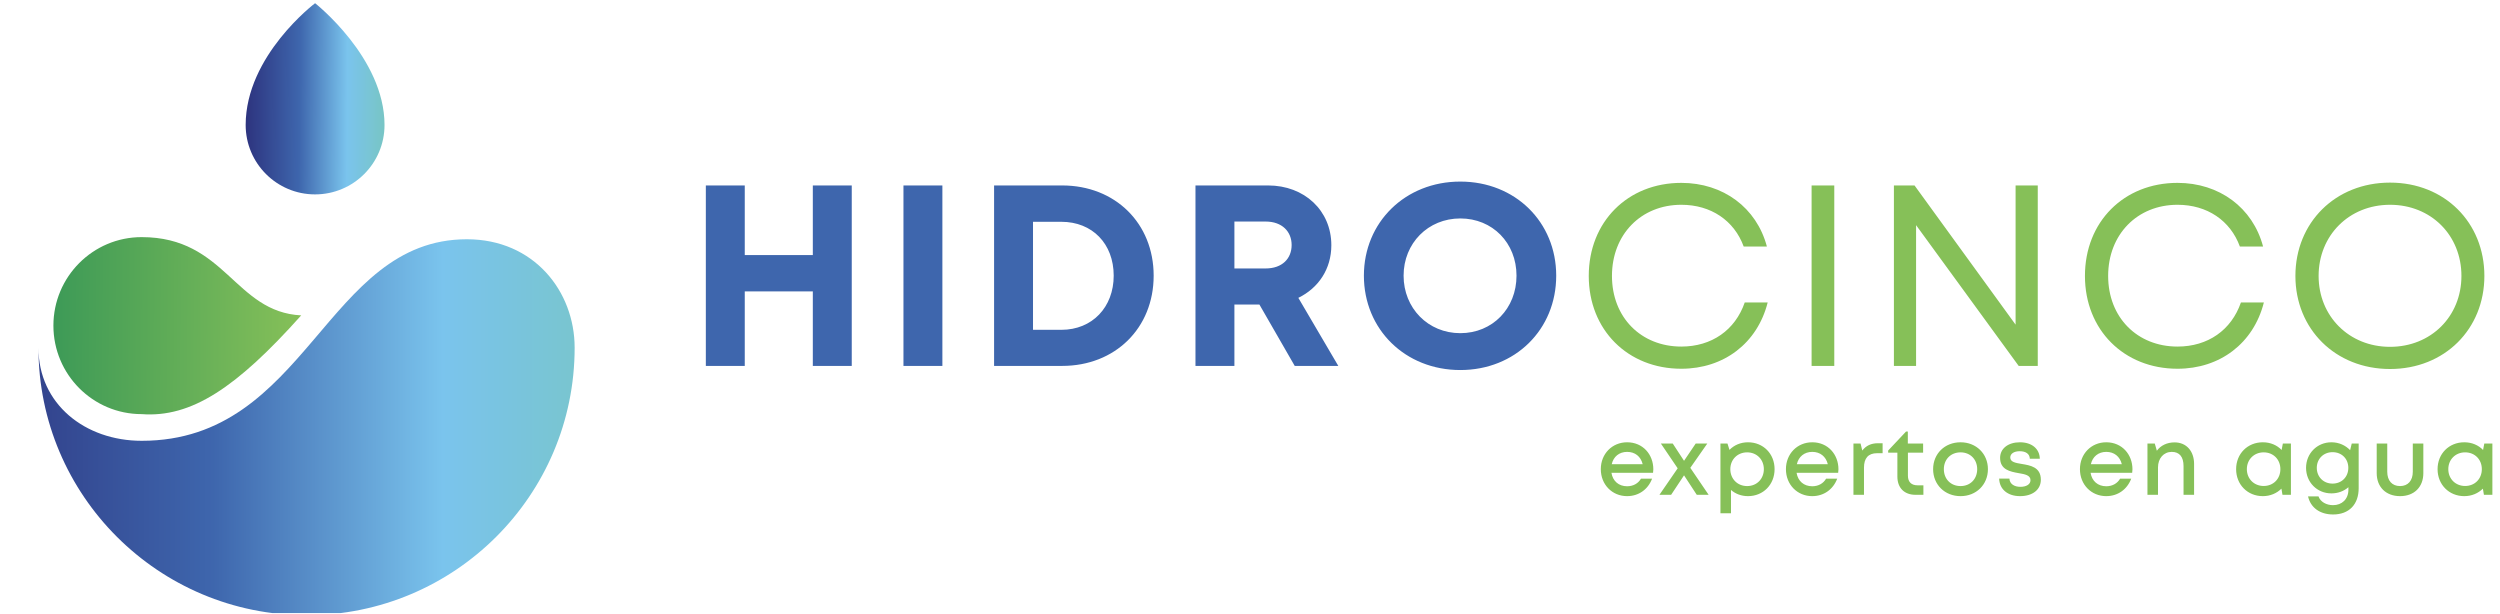
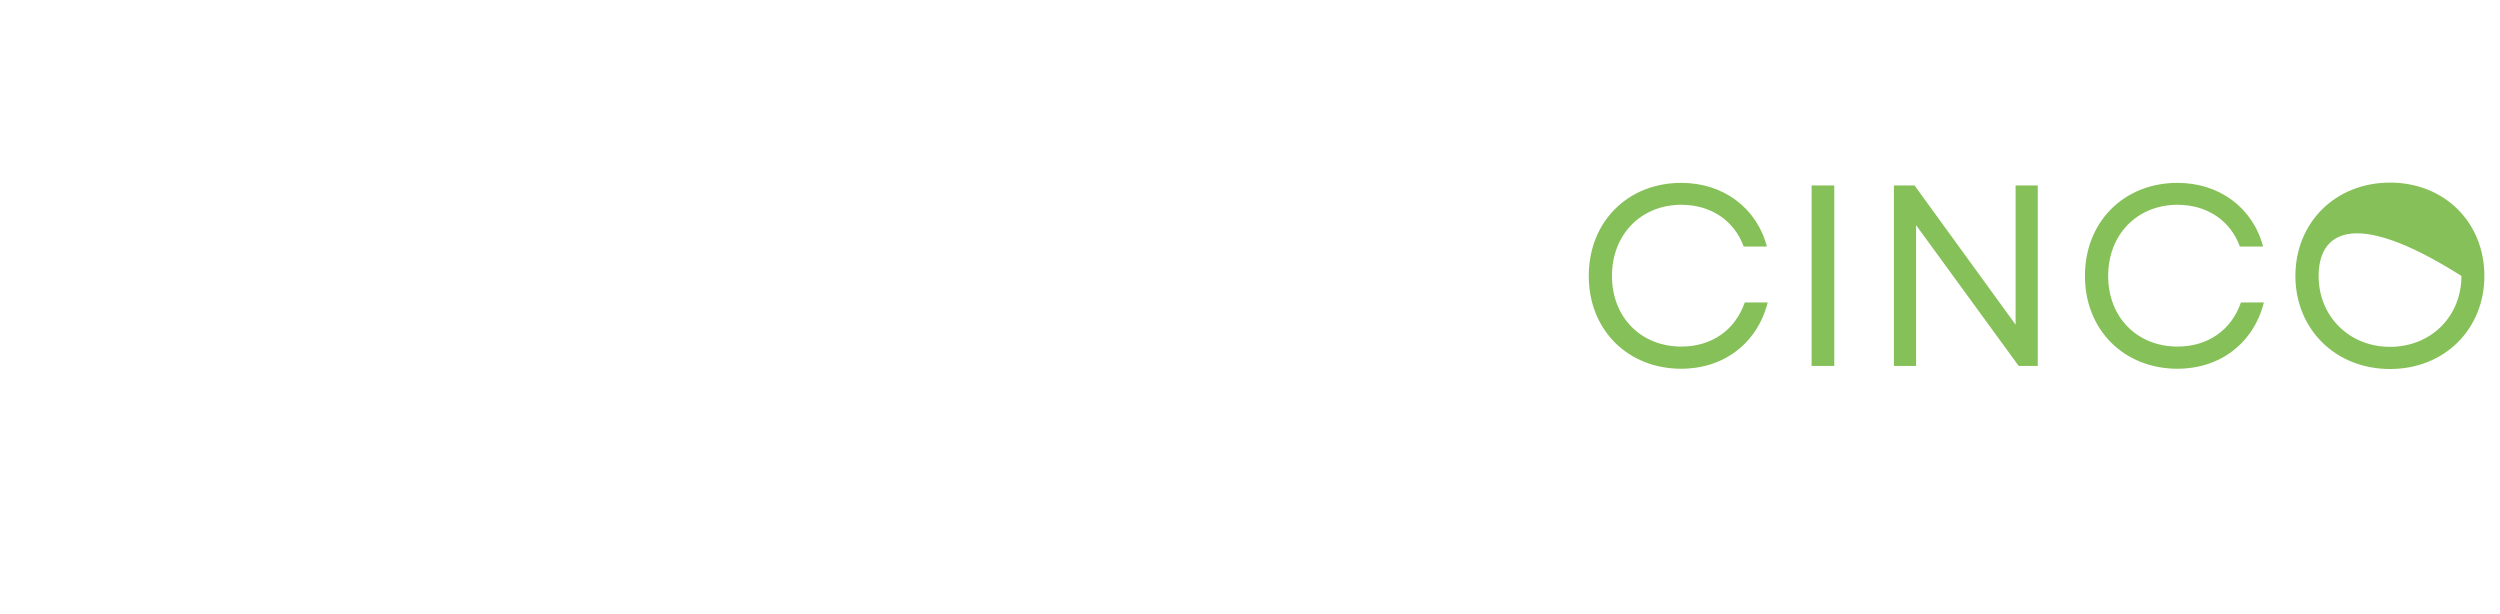
<svg xmlns="http://www.w3.org/2000/svg" width="737" height="181" viewBox="0 0 737 181" fill="none">
  <g clip-path="url(#clip0_52_241)">
-     <path d="M90.37 181.37C134.02 181.37 169.405 146.061 169.405 102.505C169.405 85.877 157.389 70.533 137.631 70.533C95.977 70.533 90.637 129.948 41.775 129.948C25.111 129.948 11.335 119.133 11.335 102.505C11.335 146.061 46.72 181.37 90.37 181.37Z" fill="url(#paint0_linear_52_241)" />
-     <path d="M15.744 95.993C15.744 110.402 27.391 122.083 41.758 122.083C56.359 123.181 69.715 114.326 88.796 92.972C69.114 91.987 66.546 69.903 41.758 69.903C27.391 69.903 15.744 81.584 15.744 95.993Z" fill="url(#paint1_linear_52_241)" />
    <path d="M113.357 36.841C113.357 48.145 104.193 57.308 92.889 57.308C81.586 57.308 72.422 48.145 72.422 36.841C72.422 16.374 92.889 0.945 92.889 0.945C92.889 0.945 113.357 17.003 113.357 36.841Z" fill="url(#paint2_linear_52_241)" />
  </g>
-   <path d="M239.62 54.67H251.096V107.87H239.62V85.906H219.556V107.87H208.08V54.67H219.556V75.19H239.62V54.67ZM266.339 107.87V54.67H277.815V107.87H266.339ZM313.119 54.67C328.775 54.67 340.099 65.842 340.099 81.27C340.099 96.698 328.775 107.87 313.119 107.87H293.055V54.67H313.119ZM312.891 97.23C322.011 97.23 328.319 90.542 328.319 81.27C328.319 71.846 322.011 65.386 312.891 65.386H304.531V97.23H312.891ZM381.687 107.87L371.275 89.782H363.903V107.87H352.427V54.67H373.859C384.499 54.67 392.479 62.042 392.479 72.302C392.479 79.294 388.679 84.918 382.751 87.806L394.531 107.87H381.687ZM363.903 65.31V79.142H373.099C377.963 79.142 380.775 76.254 380.775 72.226C380.775 68.274 377.963 65.31 373.099 65.31H363.903ZM430.499 109.086C414.235 109.086 402.075 97.078 402.075 81.27C402.075 65.538 414.235 53.53 430.499 53.53C446.687 53.53 458.771 65.462 458.771 81.27C458.771 97.154 446.687 109.086 430.499 109.086ZM430.499 98.218C439.999 98.218 447.067 90.922 447.067 81.27C447.067 71.618 439.999 64.398 430.499 64.398C420.999 64.398 413.779 71.694 413.779 81.27C413.779 90.846 420.999 98.218 430.499 98.218Z" fill="#3E66AD" />
-   <path d="M495.65 108.706C479.842 108.706 468.366 97.23 468.366 81.346C468.366 65.386 479.842 53.91 495.65 53.91C507.962 53.91 517.842 61.206 520.882 72.682H514.042C511.23 65.006 504.39 60.37 495.65 60.37C483.794 60.37 475.206 69.11 475.206 81.346C475.206 93.582 483.794 102.17 495.65 102.17C504.618 102.17 511.534 97.306 514.346 89.174H521.11C518.07 101.182 508.19 108.706 495.65 108.706ZM534.058 107.87V54.67H540.746V107.87H534.058ZM594.196 54.67H600.732V107.87H595.108L564.86 66.374V107.87H558.324V54.67H564.404L594.196 95.71V54.67ZM641.926 108.706C626.118 108.706 614.642 97.23 614.642 81.346C614.642 65.386 626.118 53.91 641.926 53.91C654.238 53.91 664.118 61.206 667.158 72.682H660.318C657.506 65.006 650.666 60.37 641.926 60.37C630.07 60.37 621.482 69.11 621.482 81.346C621.482 93.582 630.07 102.17 641.926 102.17C650.894 102.17 657.81 97.306 660.622 89.174H667.386C664.346 101.182 654.466 108.706 641.926 108.706ZM704.578 108.782C688.466 108.782 676.686 97.002 676.686 81.346C676.686 65.614 688.466 53.834 704.578 53.834C720.69 53.834 732.394 65.614 732.394 81.346C732.394 97.002 720.69 108.782 704.578 108.782ZM704.578 102.246C716.662 102.246 725.63 93.278 725.63 81.346C725.63 69.338 716.662 60.37 704.578 60.37C692.494 60.37 683.526 69.414 683.526 81.346C683.526 93.202 692.494 102.246 704.578 102.246Z" fill="#86C058" />
-   <path d="M487.401 138.366C487.401 138.702 487.373 139.038 487.317 139.374H475.053C475.445 141.838 477.209 143.35 479.673 143.35C481.493 143.35 482.949 142.51 483.761 141.11H487.037C485.833 144.302 483.061 146.262 479.673 146.262C475.249 146.262 471.917 142.846 471.917 138.31C471.917 133.802 475.249 130.386 479.673 130.386C484.321 130.386 487.401 133.97 487.401 138.366ZM479.673 133.214C477.349 133.214 475.641 134.614 475.137 136.854H484.265C483.705 134.558 481.997 133.214 479.673 133.214ZM503.706 145.87H500.206L496.454 140.13L492.646 145.87H489.202L494.578 138.058L489.622 130.75H493.122L496.454 135.846L499.898 130.75H503.314L498.302 137.918L503.706 145.87ZM515.307 130.386C519.815 130.386 523.147 133.774 523.147 138.31C523.147 142.846 519.815 146.262 515.307 146.262C513.347 146.262 511.611 145.59 510.295 144.442V151.302H507.187V130.75H509.259L509.847 132.626C511.219 131.226 513.123 130.386 515.307 130.386ZM515.055 143.294C517.911 143.294 519.983 141.166 519.983 138.31C519.983 135.482 517.911 133.354 515.055 133.354C512.199 133.354 510.099 135.482 510.099 138.31C510.099 141.166 512.199 143.294 515.055 143.294ZM541.976 138.366C541.976 138.702 541.948 139.038 541.892 139.374H529.628C530.02 141.838 531.784 143.35 534.248 143.35C536.068 143.35 537.524 142.51 538.336 141.11H541.612C540.408 144.302 537.636 146.262 534.248 146.262C529.824 146.262 526.492 142.846 526.492 138.31C526.492 133.802 529.824 130.386 534.248 130.386C538.896 130.386 541.976 133.97 541.976 138.366ZM534.248 133.214C531.924 133.214 530.216 134.614 529.712 136.854H538.84C538.28 134.558 536.572 133.214 534.248 133.214ZM553.648 130.666H554.992V133.606H553.34C550.764 133.606 549.504 135.09 549.504 137.834V145.87H546.396V130.75H548.496L549 132.822C550.092 131.394 551.576 130.666 553.648 130.666ZM565.283 143.07H567.019V145.87H564.695C561.391 145.87 559.347 143.826 559.347 140.494V133.438H556.631V132.822L561.895 127.222H562.427V130.75H566.935V133.438H562.455V140.242C562.455 142.062 563.463 143.07 565.283 143.07ZM577.975 146.262C573.327 146.262 569.883 142.874 569.883 138.31C569.883 133.746 573.327 130.386 577.975 130.386C582.595 130.386 586.039 133.774 586.039 138.31C586.039 142.874 582.595 146.262 577.975 146.262ZM577.975 143.294C580.831 143.294 582.875 141.222 582.875 138.31C582.875 135.426 580.831 133.354 577.975 133.354C575.091 133.354 573.047 135.426 573.047 138.31C573.047 141.222 575.091 143.294 577.975 143.294ZM595.51 146.262C591.842 146.262 589.434 144.218 589.35 141.082H592.374C592.458 142.678 593.802 143.518 595.622 143.518C597.302 143.518 598.59 142.818 598.59 141.558C598.59 140.102 596.966 139.794 595.118 139.486C592.598 139.038 589.63 138.478 589.63 134.978C589.63 132.262 591.954 130.386 595.482 130.386C598.982 130.386 601.278 132.318 601.334 135.23H598.394C598.338 133.802 597.218 133.018 595.398 133.018C593.69 133.018 592.626 133.774 592.626 134.866C592.626 136.21 594.166 136.462 595.986 136.77C598.534 137.19 601.642 137.694 601.642 141.418C601.642 144.358 599.206 146.262 595.51 146.262ZM628.649 138.366C628.649 138.702 628.621 139.038 628.565 139.374H616.301C616.693 141.838 618.457 143.35 620.921 143.35C622.741 143.35 624.197 142.51 625.009 141.11H628.285C627.081 144.302 624.309 146.262 620.921 146.262C616.497 146.262 613.165 142.846 613.165 138.31C613.165 133.802 616.497 130.386 620.921 130.386C625.569 130.386 628.649 133.97 628.649 138.366ZM620.921 133.214C618.597 133.214 616.889 134.614 616.385 136.854H625.513C624.953 134.558 623.245 133.214 620.921 133.214ZM641.049 130.414C644.605 130.414 646.817 133.046 646.817 136.77V145.87H643.709V137.414C643.709 134.67 642.505 133.214 640.237 133.214C637.857 133.214 636.177 135.118 636.177 137.778V145.87H633.069V130.75H635.225L635.841 132.878C636.961 131.338 638.837 130.414 641.049 130.414ZM672.985 130.75H675.365V145.87H672.873L672.565 144.05C671.193 145.422 669.289 146.262 667.077 146.262C662.569 146.262 659.209 142.846 659.209 138.31C659.209 133.774 662.569 130.386 667.077 130.386C669.317 130.386 671.249 131.226 672.621 132.654L672.985 130.75ZM667.329 143.266C670.185 143.266 672.257 141.166 672.257 138.31C672.257 135.454 670.185 133.354 667.329 133.354C664.473 133.354 662.373 135.482 662.373 138.31C662.373 141.138 664.473 143.266 667.329 143.266ZM693.293 130.75H695.337V143.91C695.337 148.726 692.481 151.666 687.805 151.666C683.913 151.666 681.169 149.65 680.413 146.346H683.493C684.081 147.998 685.873 148.922 687.777 148.922C690.381 148.922 692.313 147.186 692.313 144.33V143.63C690.997 144.778 689.261 145.45 687.301 145.45C683.073 145.45 679.825 142.174 679.825 137.918C679.825 133.69 683.073 130.386 687.301 130.386C689.513 130.386 691.445 131.282 692.817 132.71L693.293 130.75ZM687.637 142.566C690.325 142.566 692.285 140.606 692.285 137.918C692.285 135.258 690.353 133.298 687.637 133.298C684.949 133.298 682.989 135.286 682.989 137.918C682.989 140.578 684.949 142.566 687.637 142.566ZM707.541 146.262C703.369 146.262 700.653 143.574 700.653 139.486V130.75H703.761V139.066C703.761 141.698 705.189 143.294 707.541 143.294C709.893 143.294 711.293 141.67 711.293 139.066V130.75H714.401V139.486C714.401 143.574 711.713 146.262 707.541 146.262ZM732.372 130.75H734.752V145.87H732.26L731.952 144.05C730.58 145.422 728.676 146.262 726.464 146.262C721.956 146.262 718.596 142.846 718.596 138.31C718.596 133.774 721.956 130.386 726.464 130.386C728.704 130.386 730.636 131.226 732.008 132.654L732.372 130.75ZM726.716 143.266C729.572 143.266 731.644 141.166 731.644 138.31C731.644 135.454 729.572 133.354 726.716 133.354C723.86 133.354 721.76 135.482 721.76 138.31C721.76 141.138 723.86 143.266 726.716 143.266Z" fill="#86C058" />
+   <path d="M495.65 108.706C479.842 108.706 468.366 97.23 468.366 81.346C468.366 65.386 479.842 53.91 495.65 53.91C507.962 53.91 517.842 61.206 520.882 72.682H514.042C511.23 65.006 504.39 60.37 495.65 60.37C483.794 60.37 475.206 69.11 475.206 81.346C475.206 93.582 483.794 102.17 495.65 102.17C504.618 102.17 511.534 97.306 514.346 89.174H521.11C518.07 101.182 508.19 108.706 495.65 108.706ZM534.058 107.87V54.67H540.746V107.87H534.058ZM594.196 54.67H600.732V107.87H595.108L564.86 66.374V107.87H558.324V54.67H564.404L594.196 95.71V54.67ZM641.926 108.706C626.118 108.706 614.642 97.23 614.642 81.346C614.642 65.386 626.118 53.91 641.926 53.91C654.238 53.91 664.118 61.206 667.158 72.682H660.318C657.506 65.006 650.666 60.37 641.926 60.37C630.07 60.37 621.482 69.11 621.482 81.346C621.482 93.582 630.07 102.17 641.926 102.17C650.894 102.17 657.81 97.306 660.622 89.174H667.386C664.346 101.182 654.466 108.706 641.926 108.706ZM704.578 108.782C688.466 108.782 676.686 97.002 676.686 81.346C676.686 65.614 688.466 53.834 704.578 53.834C720.69 53.834 732.394 65.614 732.394 81.346C732.394 97.002 720.69 108.782 704.578 108.782ZM704.578 102.246C716.662 102.246 725.63 93.278 725.63 81.346C692.494 60.37 683.526 69.414 683.526 81.346C683.526 93.202 692.494 102.246 704.578 102.246Z" fill="#86C058" />
  <defs>
    <linearGradient id="paint0_linear_52_241" x1="-14.17" y1="108.318" x2="183.259" y2="108.318" gradientUnits="userSpaceOnUse">
      <stop stop-color="#2D337E" />
      <stop offset="0.39" stop-color="#3E66AD" />
      <stop offset="0.733" stop-color="#7AC4ED" />
      <stop offset="1" stop-color="#78C5C5" />
    </linearGradient>
    <linearGradient id="paint1_linear_52_241" x1="15.744" y1="92.889" x2="88.796" y2="93.519" gradientUnits="userSpaceOnUse">
      <stop stop-color="#3D9A57" />
      <stop offset="1" stop-color="#86C058" />
    </linearGradient>
    <linearGradient id="paint2_linear_52_241" x1="72.422" y1="20.159" x2="113.361" y2="20.409" gradientUnits="userSpaceOnUse">
      <stop stop-color="#2D337E" />
      <stop offset="0.39" stop-color="#3E66AD" />
      <stop offset="0.733" stop-color="#7AC4ED" />
      <stop offset="1" stop-color="#78C5C5" />
    </linearGradient>
    <clipPath id="clip0_52_241">
-       <rect width="182" height="180.74" fill="white" />
-     </clipPath>
+       </clipPath>
  </defs>
</svg>